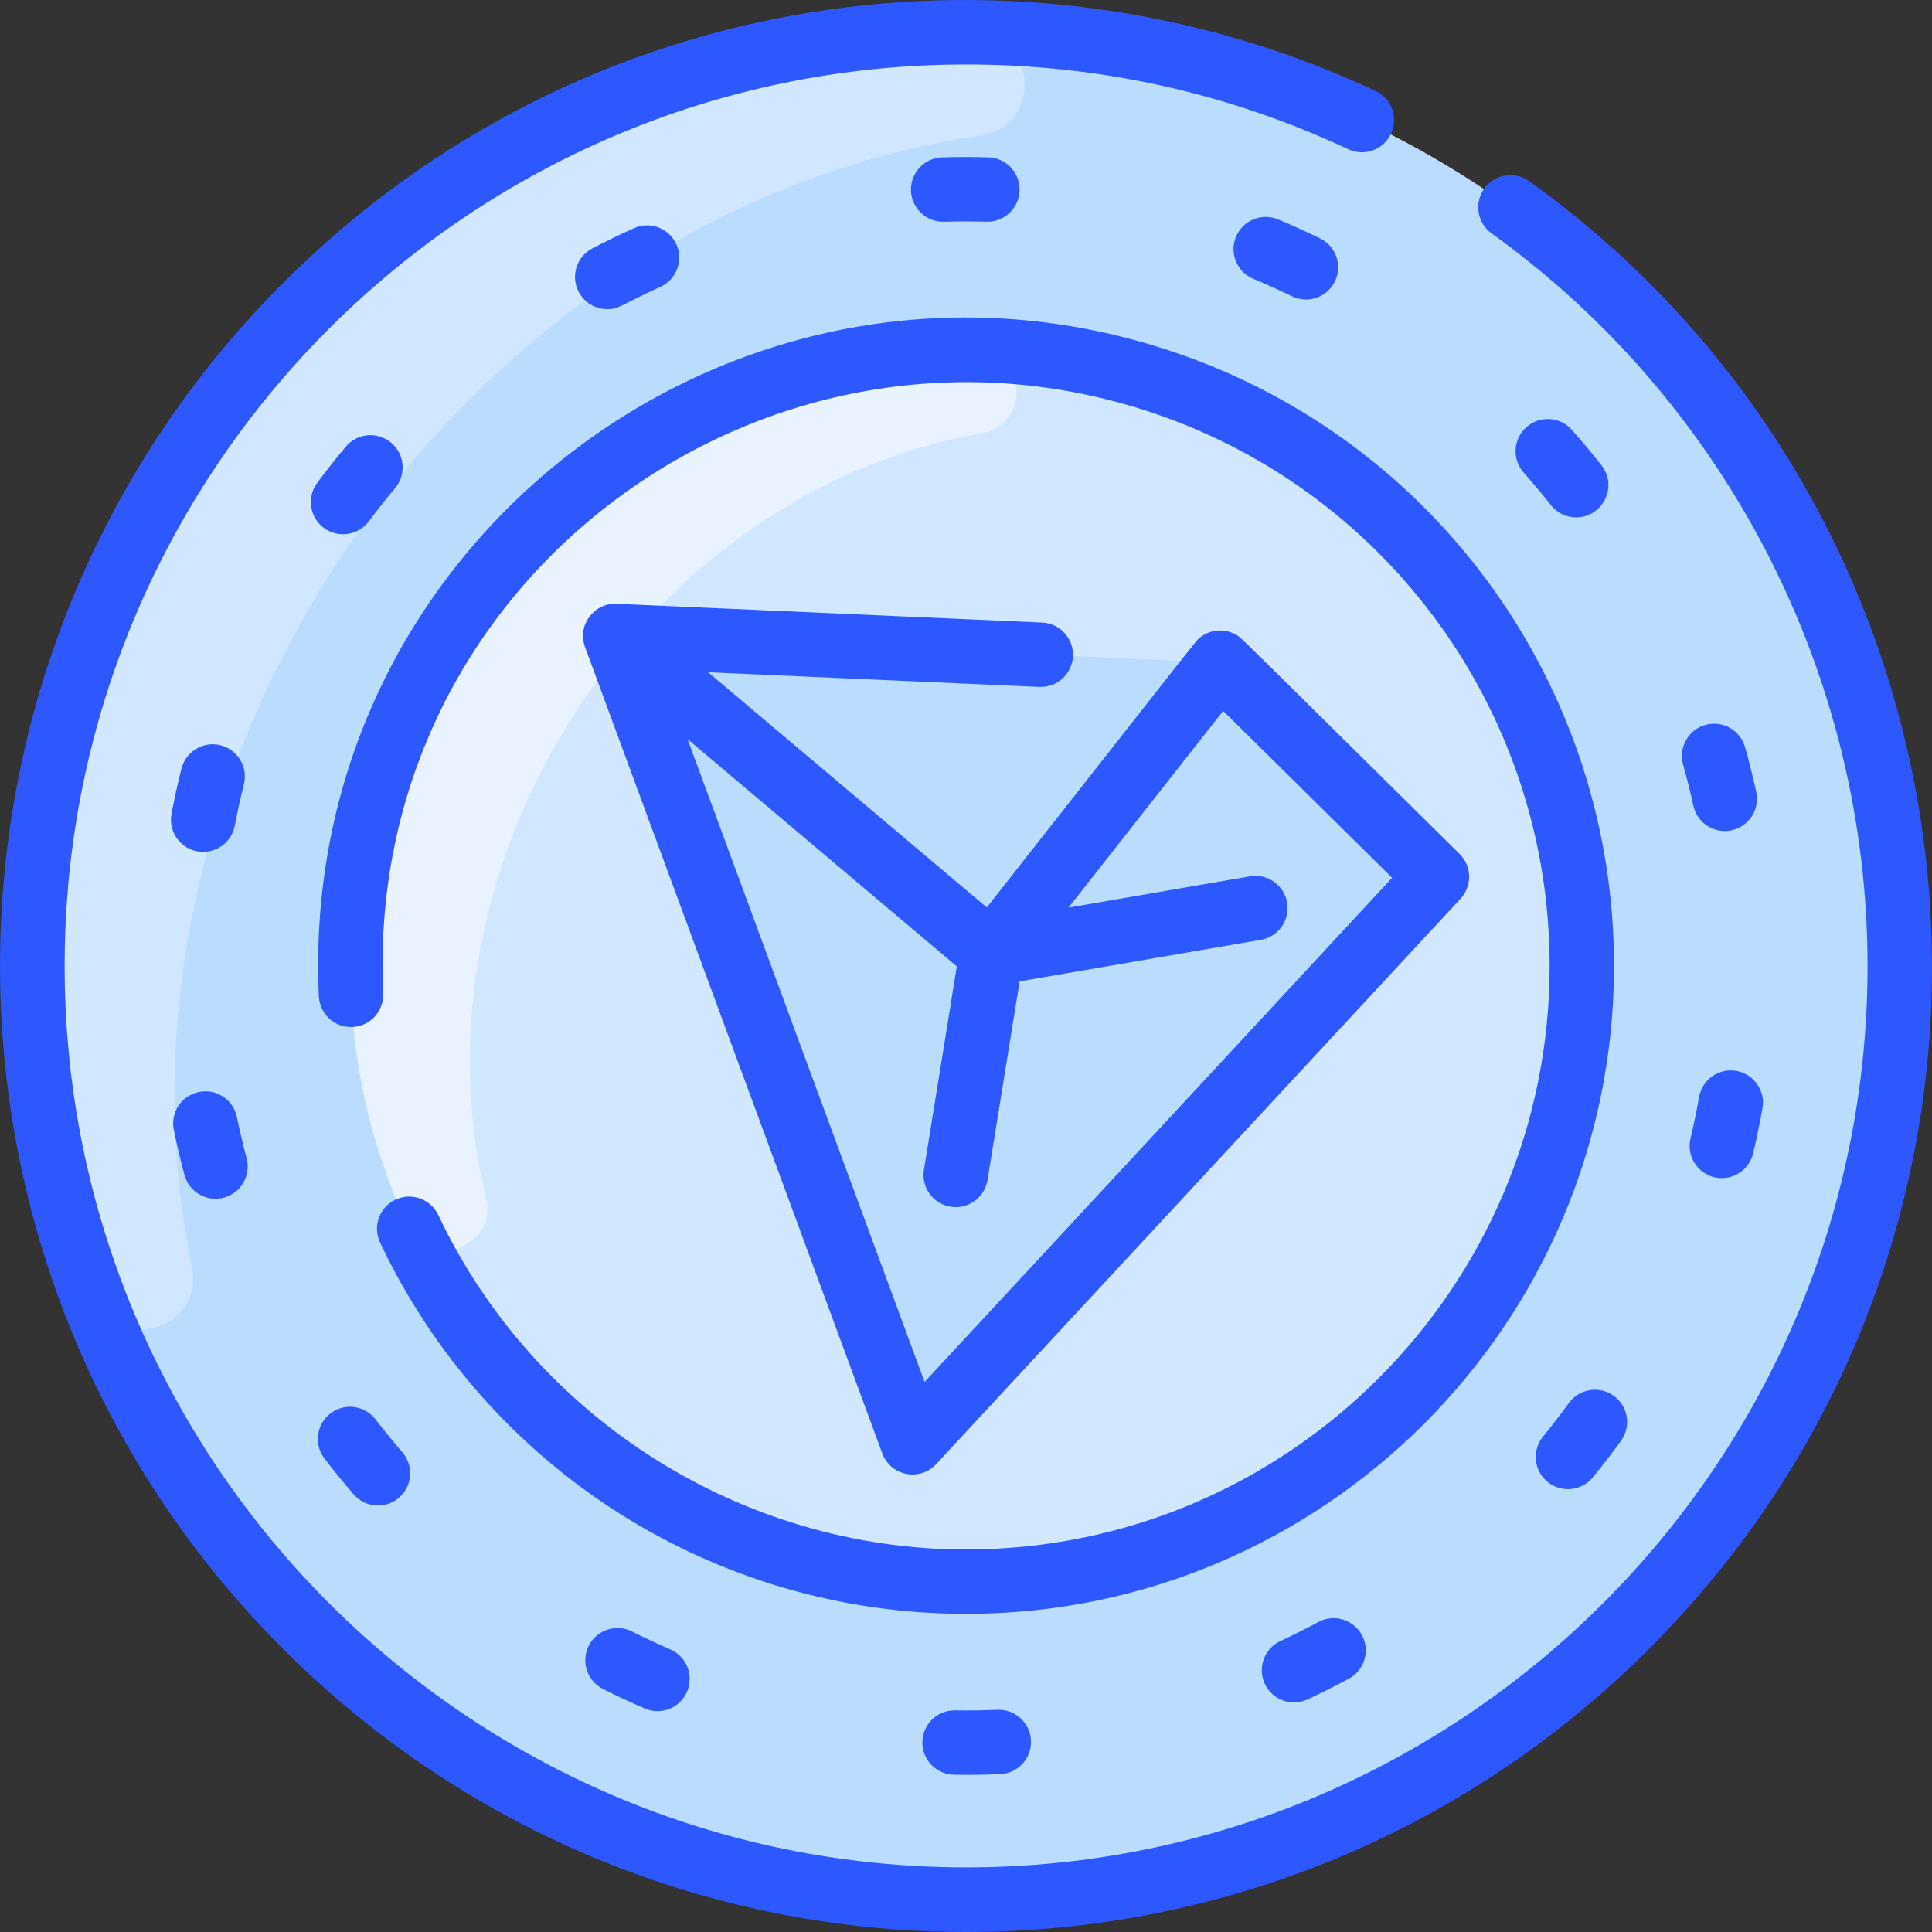
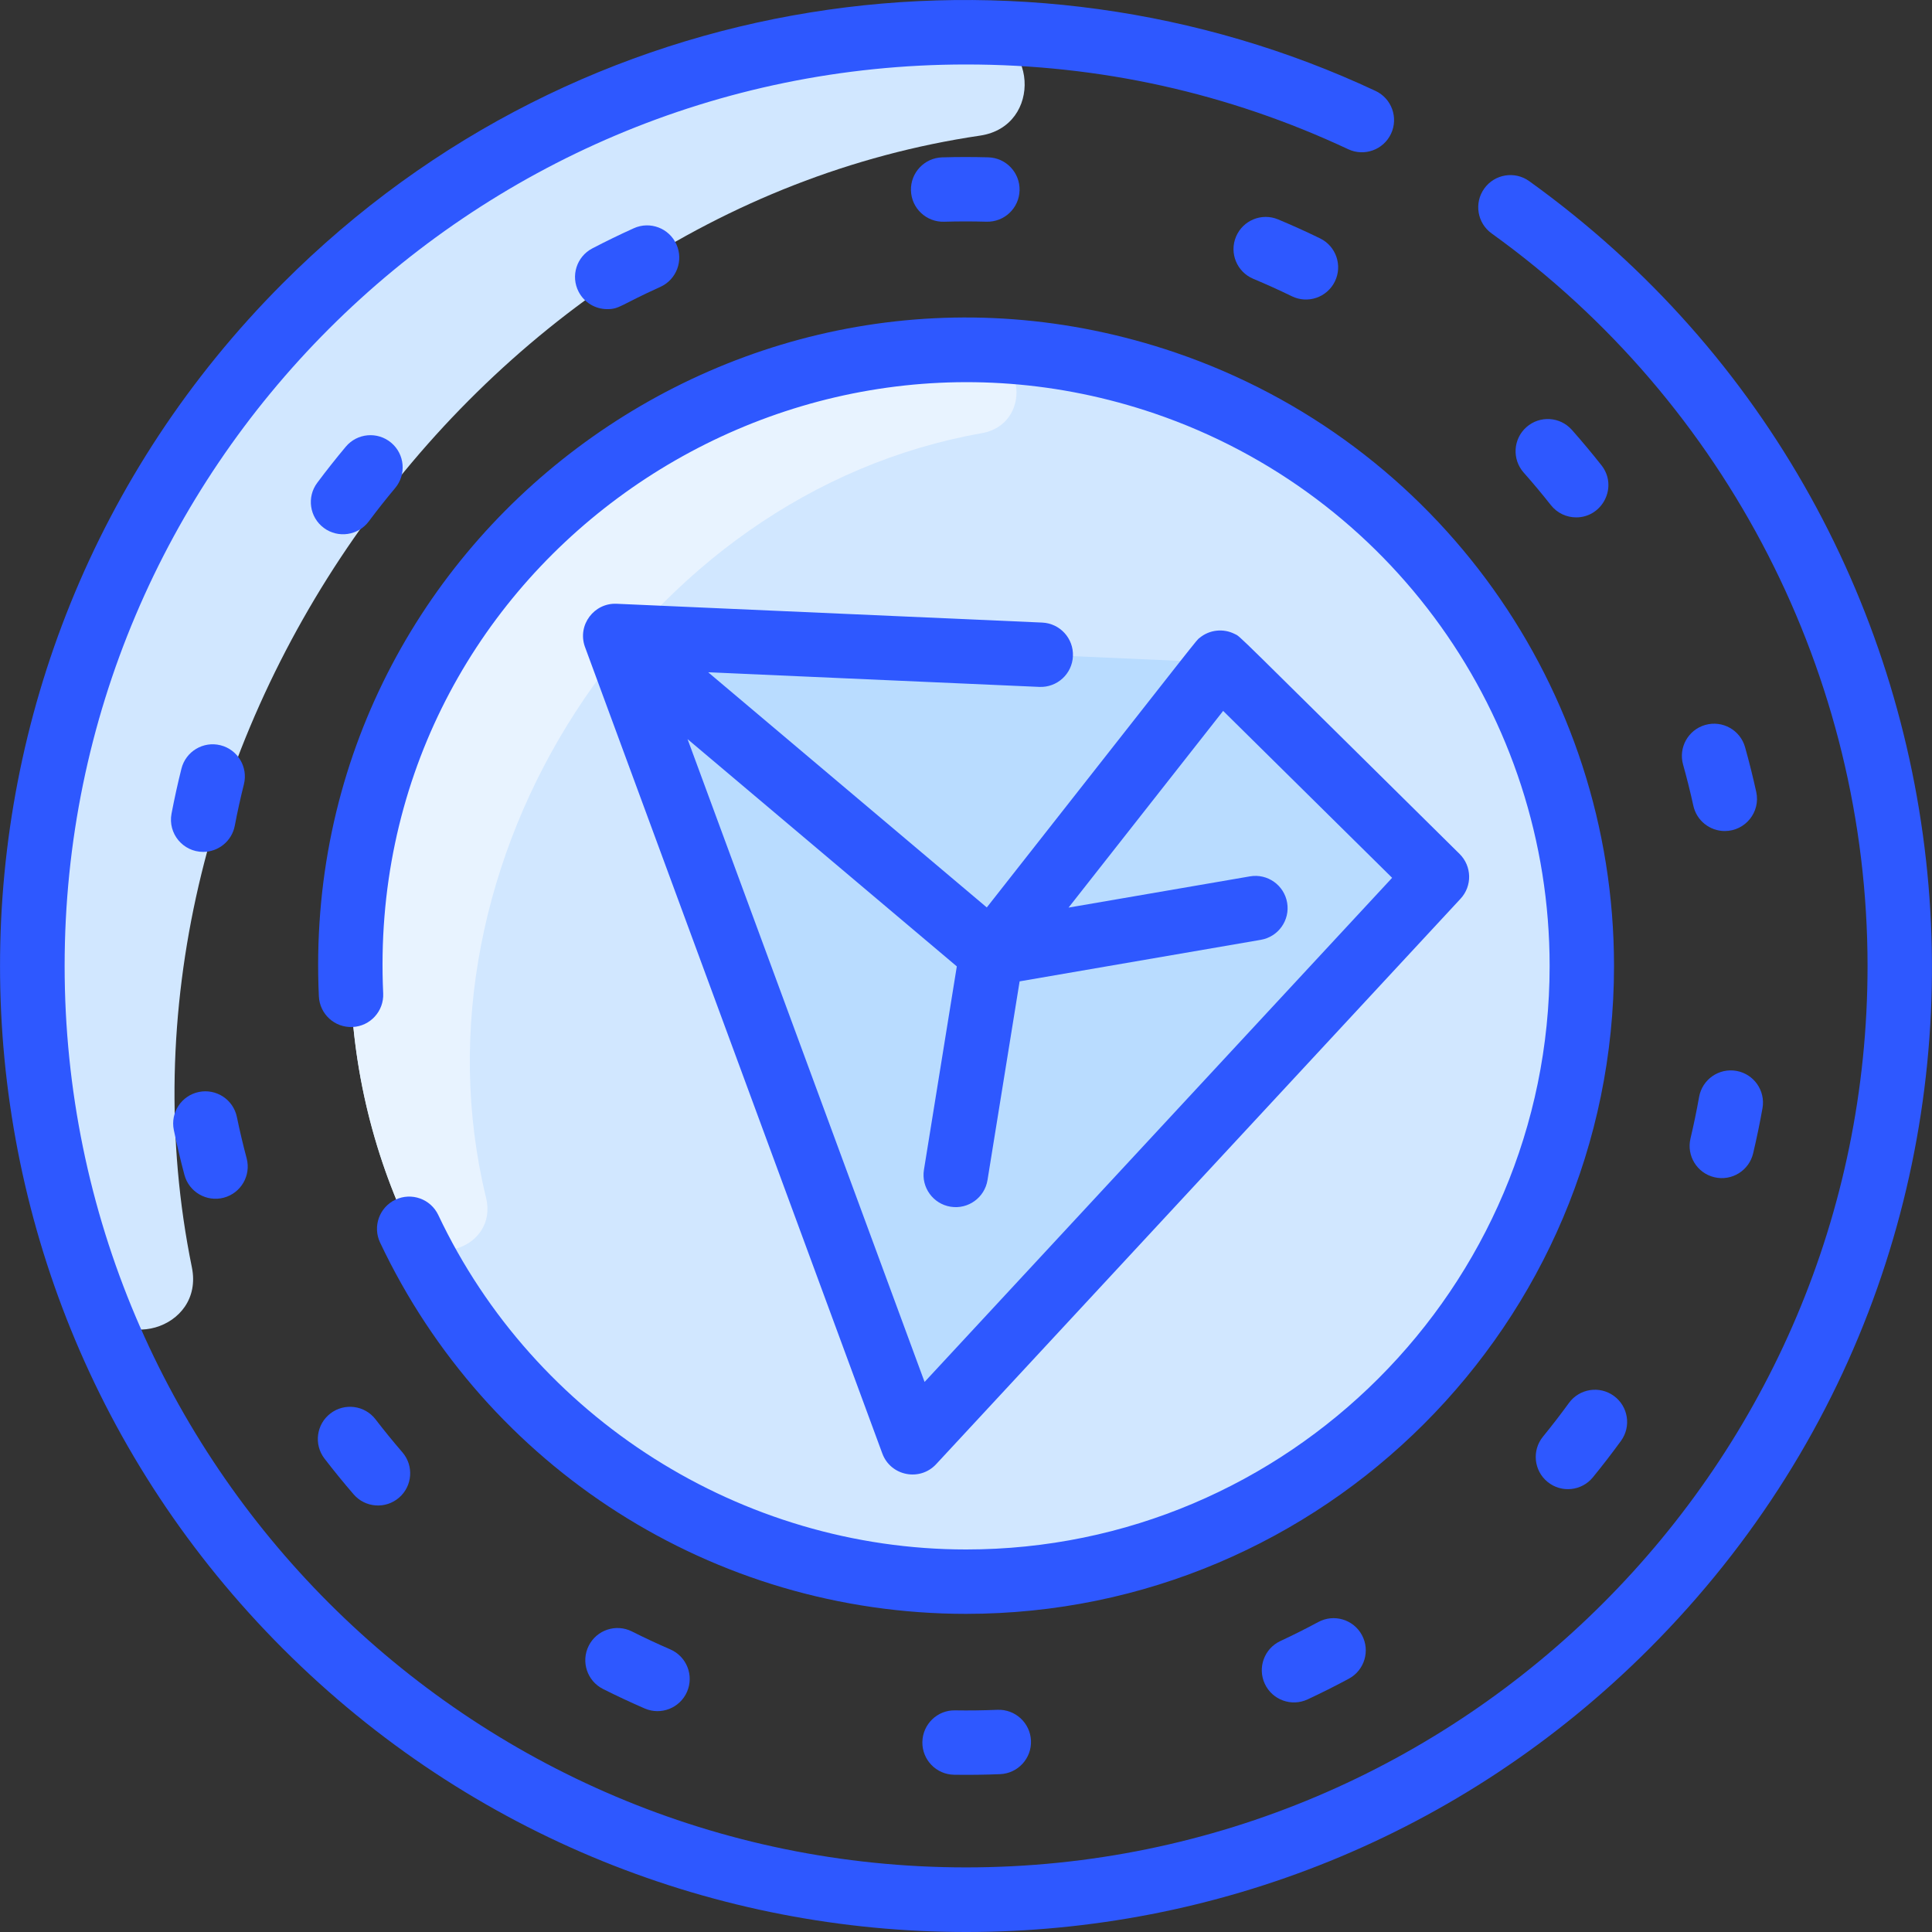
<svg xmlns="http://www.w3.org/2000/svg" id="Layer_1" enable-background="new 0 0 480.073 480.073" height="512" viewBox="0 0 480.073 480.073" width="512">
  <rect x="0" y="0" width="480.073" height="480.073" fill="#333333" stroke="none" />
-   <circle cx="240.059" cy="240.021" fill="#b9dcff" r="232" />
  <path d="m47.679 314.92c3.169 15.54-19.119 21.903-24.724 7.067-9.628-25.486-14.896-53.111-14.896-81.966 0-128.836 104.942-232.95 233.758-231.993 15.969.119 17.501 23.342 1.702 25.673-127.893 18.874-221.755 154.14-195.84 281.219z" fill="#d1e7ff" />
  <circle cx="240.059" cy="240.021" fill="#d1e7ff" r="153" />
  <path d="m101.324 304.616c-9.567-20.512-14.719-43.498-14.234-67.735 1.697-84.69 70.941-151.061 155.223-149.844 12.645.183 14.1 18.417 1.645 20.606-84.581 14.871-143.532 106.457-123.173 190.012 2.979 12.221-14.144 18.361-19.461 6.961z" fill="#e8f3ff" />
  <path d="m303.179 164.661-150.31-6.64 73.88 200.37 130.31-140.511z" fill="#b9dcff" />
  <g fill="#2e58ff">
    <path d="m379.989 45.012c-3.588-2.58-8.586-1.76-11.166 1.827-2.579 3.588-1.761 8.587 1.827 11.166 58.49 42.042 93.409 110.085 93.409 182.016 0 123.514-100.486 224-224 224s-224-100.486-224-224 100.486-224 224-224c33.192 0 65.138 7.085 94.951 21.059 4.002 1.875 8.764.152 10.639-3.849s.152-8.764-3.848-10.639c-87.253-40.896-196.898-27.044-271.632 47.888-93.538 93.786-93.62 245.441.185 339.246 93.791 93.791 245.756 93.853 339.552-.153 105.275-105.511 89.469-278.747-29.917-364.561z" />
    <path d="m292.03 87.594c-107.25-36.46-218.061 46.381-212.796 159.983.205 4.413 3.928 7.819 8.362 7.621 4.413-.205 7.825-3.948 7.621-8.362-4.808-103.726 96.388-176.483 191.657-144.096 58.728 20.023 98.185 75.192 98.185 137.28 0 79.953-65.047 145-145 145-55.801 0-107.281-32.62-131.151-83.103-1.889-3.993-6.658-5.7-10.652-3.813-3.994 1.889-5.701 6.658-3.813 10.652 26.424 55.883 82.692 92.263 145.616 92.263 88.776 0 161-72.224 161-161 0-68.935-43.812-130.189-109.029-152.425z" />
    <path d="m82.101 351.225c-3.503 2.693-4.159 7.715-1.466 11.218 2.316 3.012 4.75 5.999 7.235 8.877 2.882 3.34 7.935 3.719 11.283.828 3.345-2.887 3.715-7.939.828-11.283-2.288-2.651-4.529-5.401-6.662-8.174-2.692-3.502-7.716-4.159-11.218-1.466z" />
    <path d="m391.658 128.563c6.591 0 10.444-7.672 6.275-12.956-2.351-2.979-4.821-5.936-7.343-8.786-2.929-3.309-7.983-3.618-11.293-.689-3.309 2.928-3.617 7.984-.689 11.293 2.324 2.625 4.599 5.348 6.764 8.092 1.578 2.001 3.921 3.046 6.286 3.046z" />
    <path d="m157.032 405.394c-3.948-1.987-8.756-.395-10.742 3.552-1.985 3.947-.395 8.756 3.552 10.742 3.391 1.706 6.877 3.335 10.359 4.844 4.077 1.764 8.774-.13 10.521-4.162 1.756-4.054-.108-8.765-4.162-10.521-3.202-1.387-6.408-2.886-9.528-4.455z" />
    <path d="m237.315 425c-4.405-.091-8.054 3.459-8.121 7.877-.067 4.417 3.459 8.054 7.877 8.121 3.936.06 7.775.003 11.446-.148 4.415-.182 7.846-3.908 7.664-8.323s-3.925-7.843-8.323-7.664c-3.486.145-7.019.193-10.543.137z" />
    <path d="m389.844 348.63c-2.052 2.824-4.215 5.631-6.431 8.343-2.796 3.421-2.289 8.461 1.133 11.257 3.444 2.814 8.479 2.267 11.257-1.133 2.407-2.946 4.757-5.995 6.987-9.064 2.597-3.575 1.804-8.578-1.771-11.174-3.576-2.596-8.578-1.802-11.175 1.771z" />
    <path d="m422.198 272.579c-.612 3.448-1.331 6.919-2.137 10.319-1.019 4.299 1.64 8.61 5.939 9.629 4.331 1.027 8.618-1.671 9.629-5.939.876-3.694 1.657-7.467 2.322-11.213.772-4.35-2.128-8.502-6.479-9.275-4.352-.773-8.501 2.129-9.274 6.479z" />
    <path d="m327.585 403.043c-3.089 1.662-6.262 3.254-9.431 4.732-4.004 1.868-5.735 6.628-3.868 10.632 1.871 4.01 6.633 5.733 10.632 3.868 3.443-1.606 6.891-3.336 10.247-5.142 3.891-2.093 5.348-6.945 3.255-10.835-2.094-3.891-6.945-5.346-10.835-3.255z" />
    <path d="m50.49 211.683c3.765 0 7.12-2.67 7.85-6.504.655-3.441 1.418-6.904 2.266-10.291 1.073-4.286-1.531-8.63-5.817-9.704-4.286-1.072-8.63 1.531-9.704 5.817-.922 3.682-1.751 7.444-2.463 11.184-.938 4.927 2.84 9.498 7.868 9.498z" />
    <path d="m45.827 291.937c1.136 4.254 5.506 6.808 9.792 5.667 4.269-1.14 6.806-5.524 5.667-9.792-.901-3.375-1.716-6.824-2.423-10.253-.892-4.328-5.122-7.112-9.451-6.219-4.327.892-7.112 5.124-6.219 9.451.769 3.727 1.655 7.477 2.634 11.146z" />
    <path d="m433.625 185.67c-1.192-4.254-5.607-6.735-9.863-5.542-4.254 1.193-6.736 5.609-5.542 9.863.944 3.368 1.803 6.807 2.553 10.222.82 3.738 4.13 6.287 7.806 6.287 5.099 0 8.921-4.71 7.822-9.716-.815-3.714-1.749-7.453-2.776-11.114z" />
    <path d="m321.006 73.617c3.966 1.932 8.758.29 10.696-3.688 1.936-3.972.285-8.761-3.687-10.696-3.413-1.663-6.918-3.249-10.419-4.712-4.076-1.705-8.763.217-10.467 4.294-1.705 4.076.218 8.762 4.294 10.467 3.221 1.347 6.445 2.805 9.583 4.335z" />
    <path d="m150.892 76.818c3.075 0 3.217-1.024 13.184-5.522 4.027-1.817 5.819-6.555 4.002-10.582s-6.554-5.82-10.582-4.002c-3.466 1.563-6.935 3.25-10.313 5.013-3.917 2.044-5.435 6.877-3.391 10.794 1.429 2.734 4.215 4.299 7.1 4.299z" />
    <path d="m80.454 131.17c3.549 2.647 8.559 1.904 11.196-1.629 2.092-2.804 4.291-5.585 6.537-8.264 2.838-3.386 2.394-8.432-.992-11.271-3.388-2.839-8.433-2.394-11.271.992-2.439 2.91-4.828 5.93-7.1 8.976-2.641 3.541-1.911 8.554 1.63 11.196z" />
    <path d="m234.582 55.095c3.487-.1 7.015-.103 10.55-.005 4.43.121 8.095-3.361 8.216-7.778s-3.361-8.095-7.778-8.216c-3.831-.105-7.66-.103-11.444.006-4.417.126-7.895 3.809-7.768 8.225.126 4.463 3.868 7.905 8.224 7.768z" />
    <path d="m266.606 163.045c.195-4.414-3.225-8.15-7.639-8.345l-105.747-4.672c-5.565-.254-9.776 5.234-7.899 10.626.265.758 72.903 197.755 73.918 200.506 2.068 5.61 9.331 7.029 13.372 2.672l130.314-140.512c2.938-3.167 2.83-8.096-.244-11.131-57.784-57.076-54.246-53.83-55.883-54.661-2.778-1.411-6.245-1.091-8.732.985-.946.787 2.508-3.48-52.863 66.971l-69.236-58.434 82.293 3.635c4.431.184 8.151-3.226 8.346-7.64zm-28.852 77.088-8.169 50.546c-.705 4.362 2.259 8.469 6.621 9.174 4.372.706 8.471-2.27 9.174-6.621l7.98-49.378 59.946-10.323c4.354-.75 7.276-4.887 6.526-9.241s-4.89-7.28-9.241-6.526l-45.071 7.761 38.414-48.875 41.988 41.474-116.18 125.273-58.893-159.732z" />
  </g>
</svg>